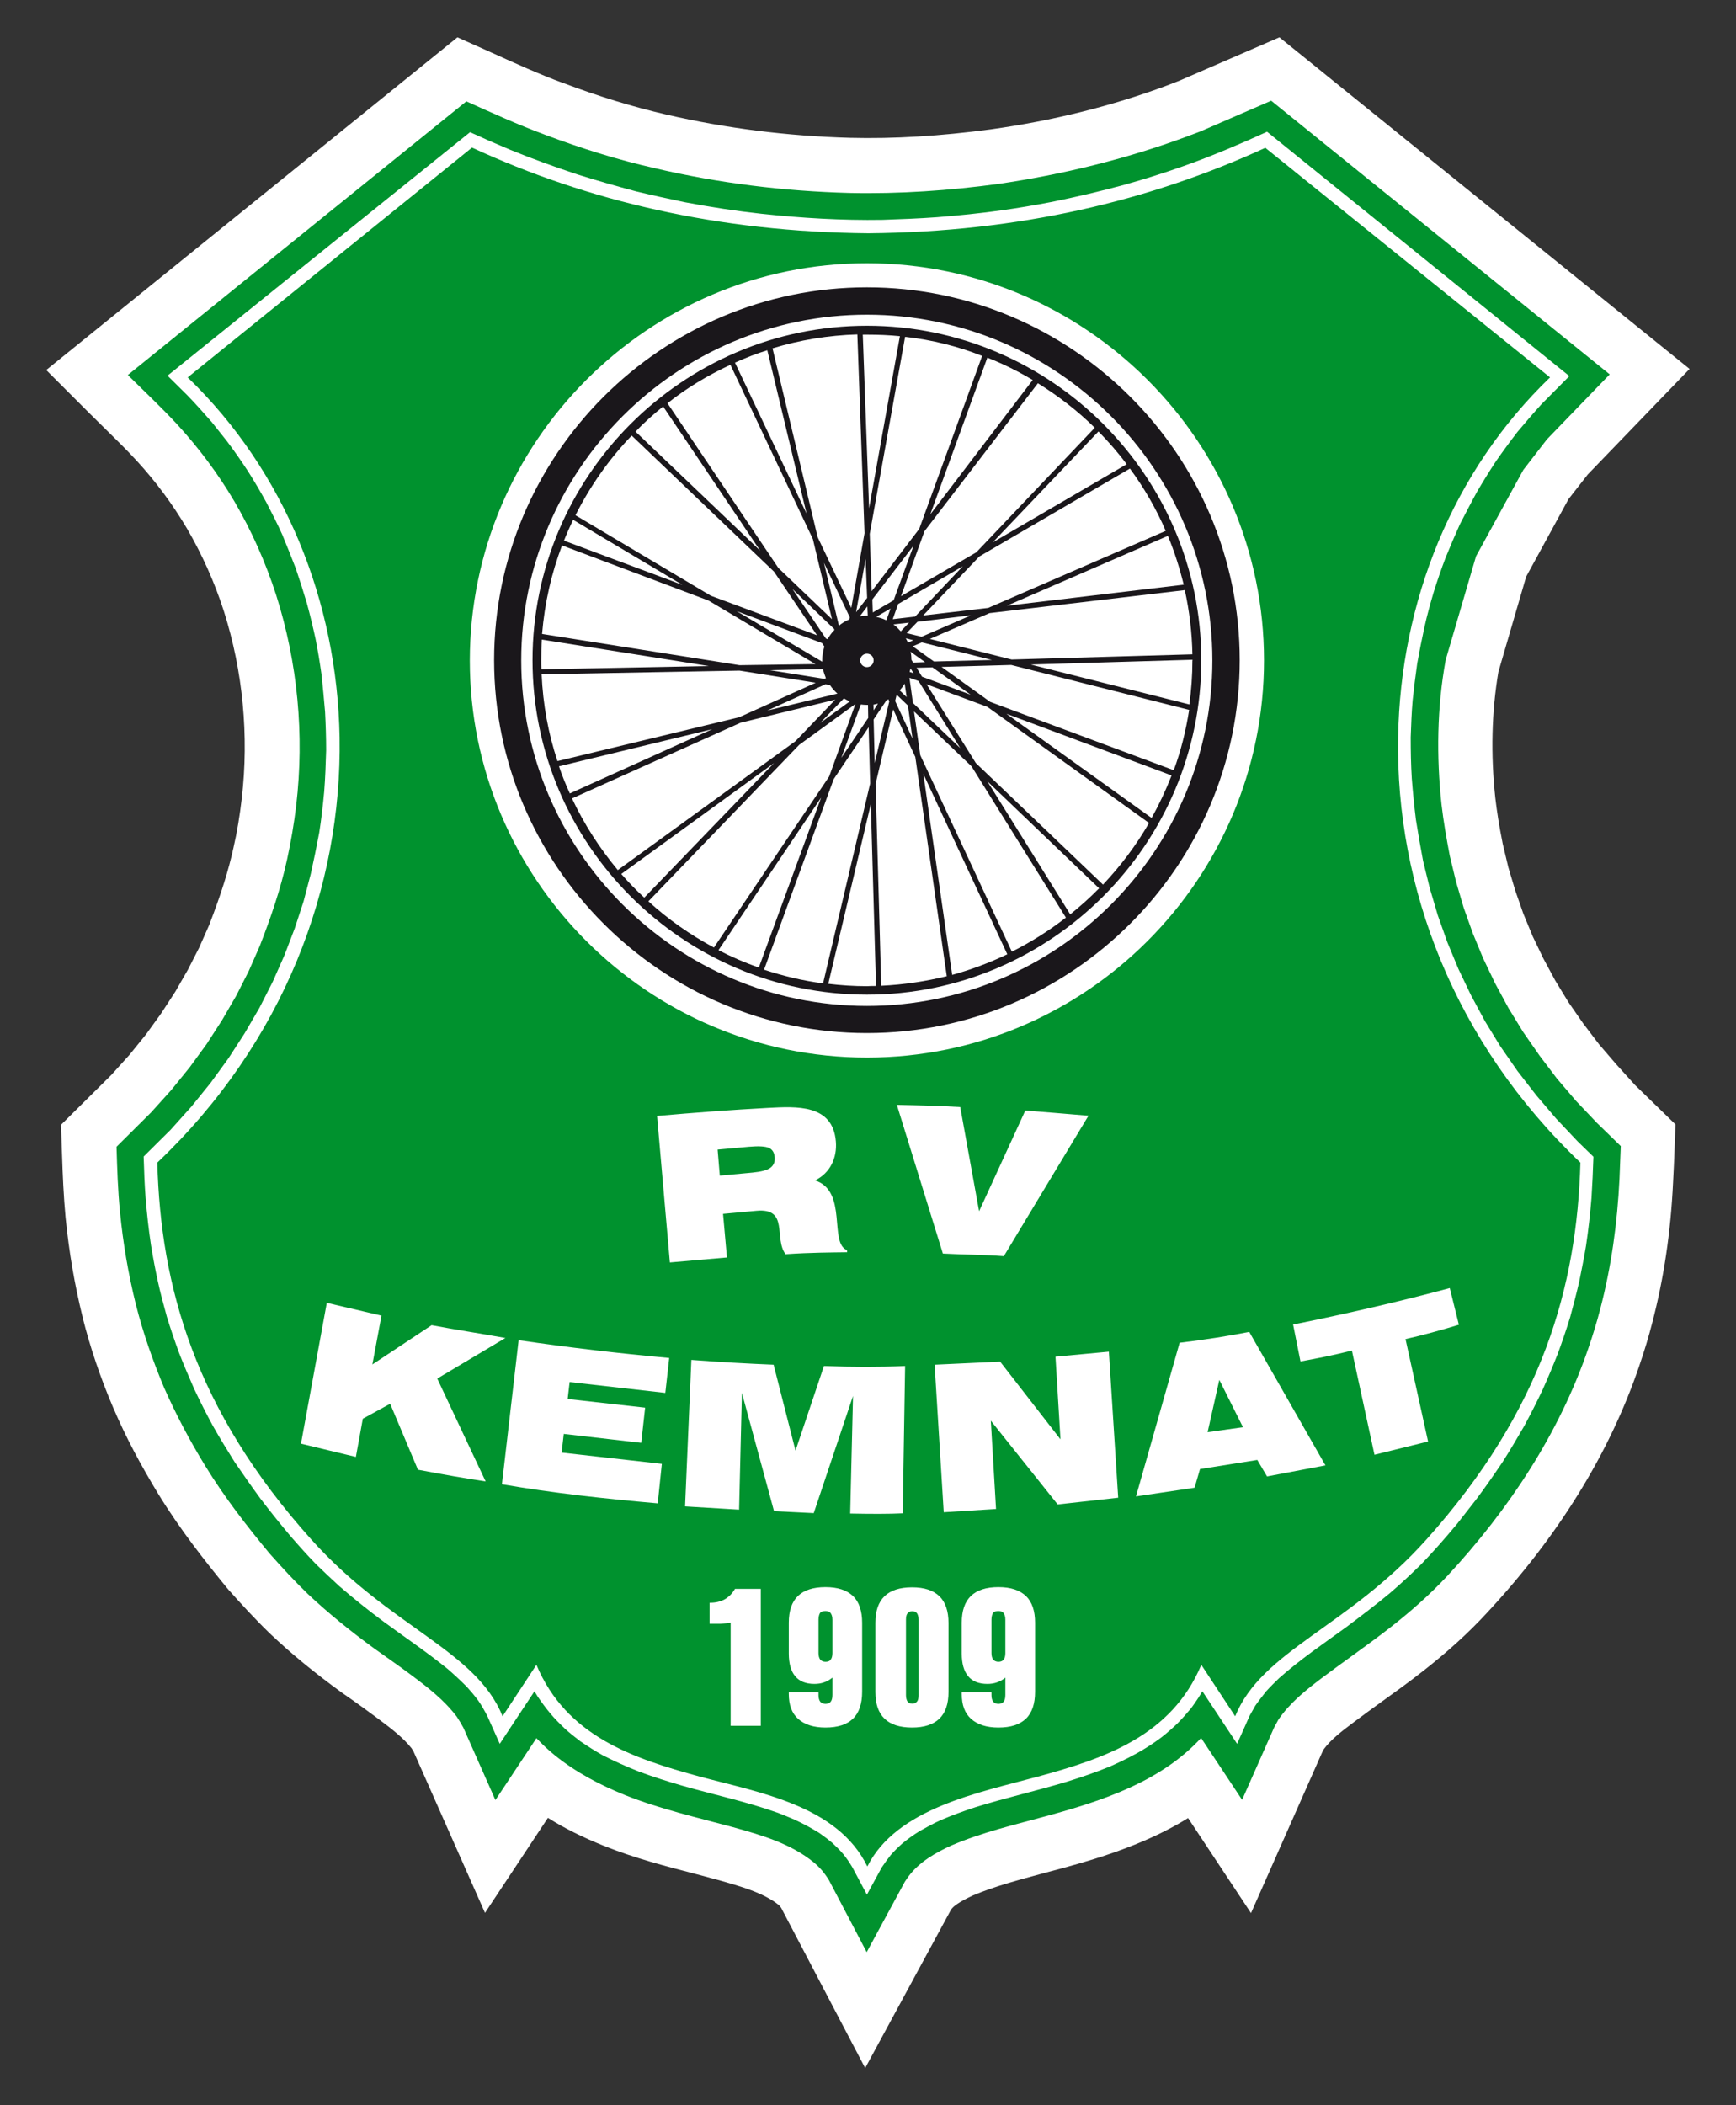
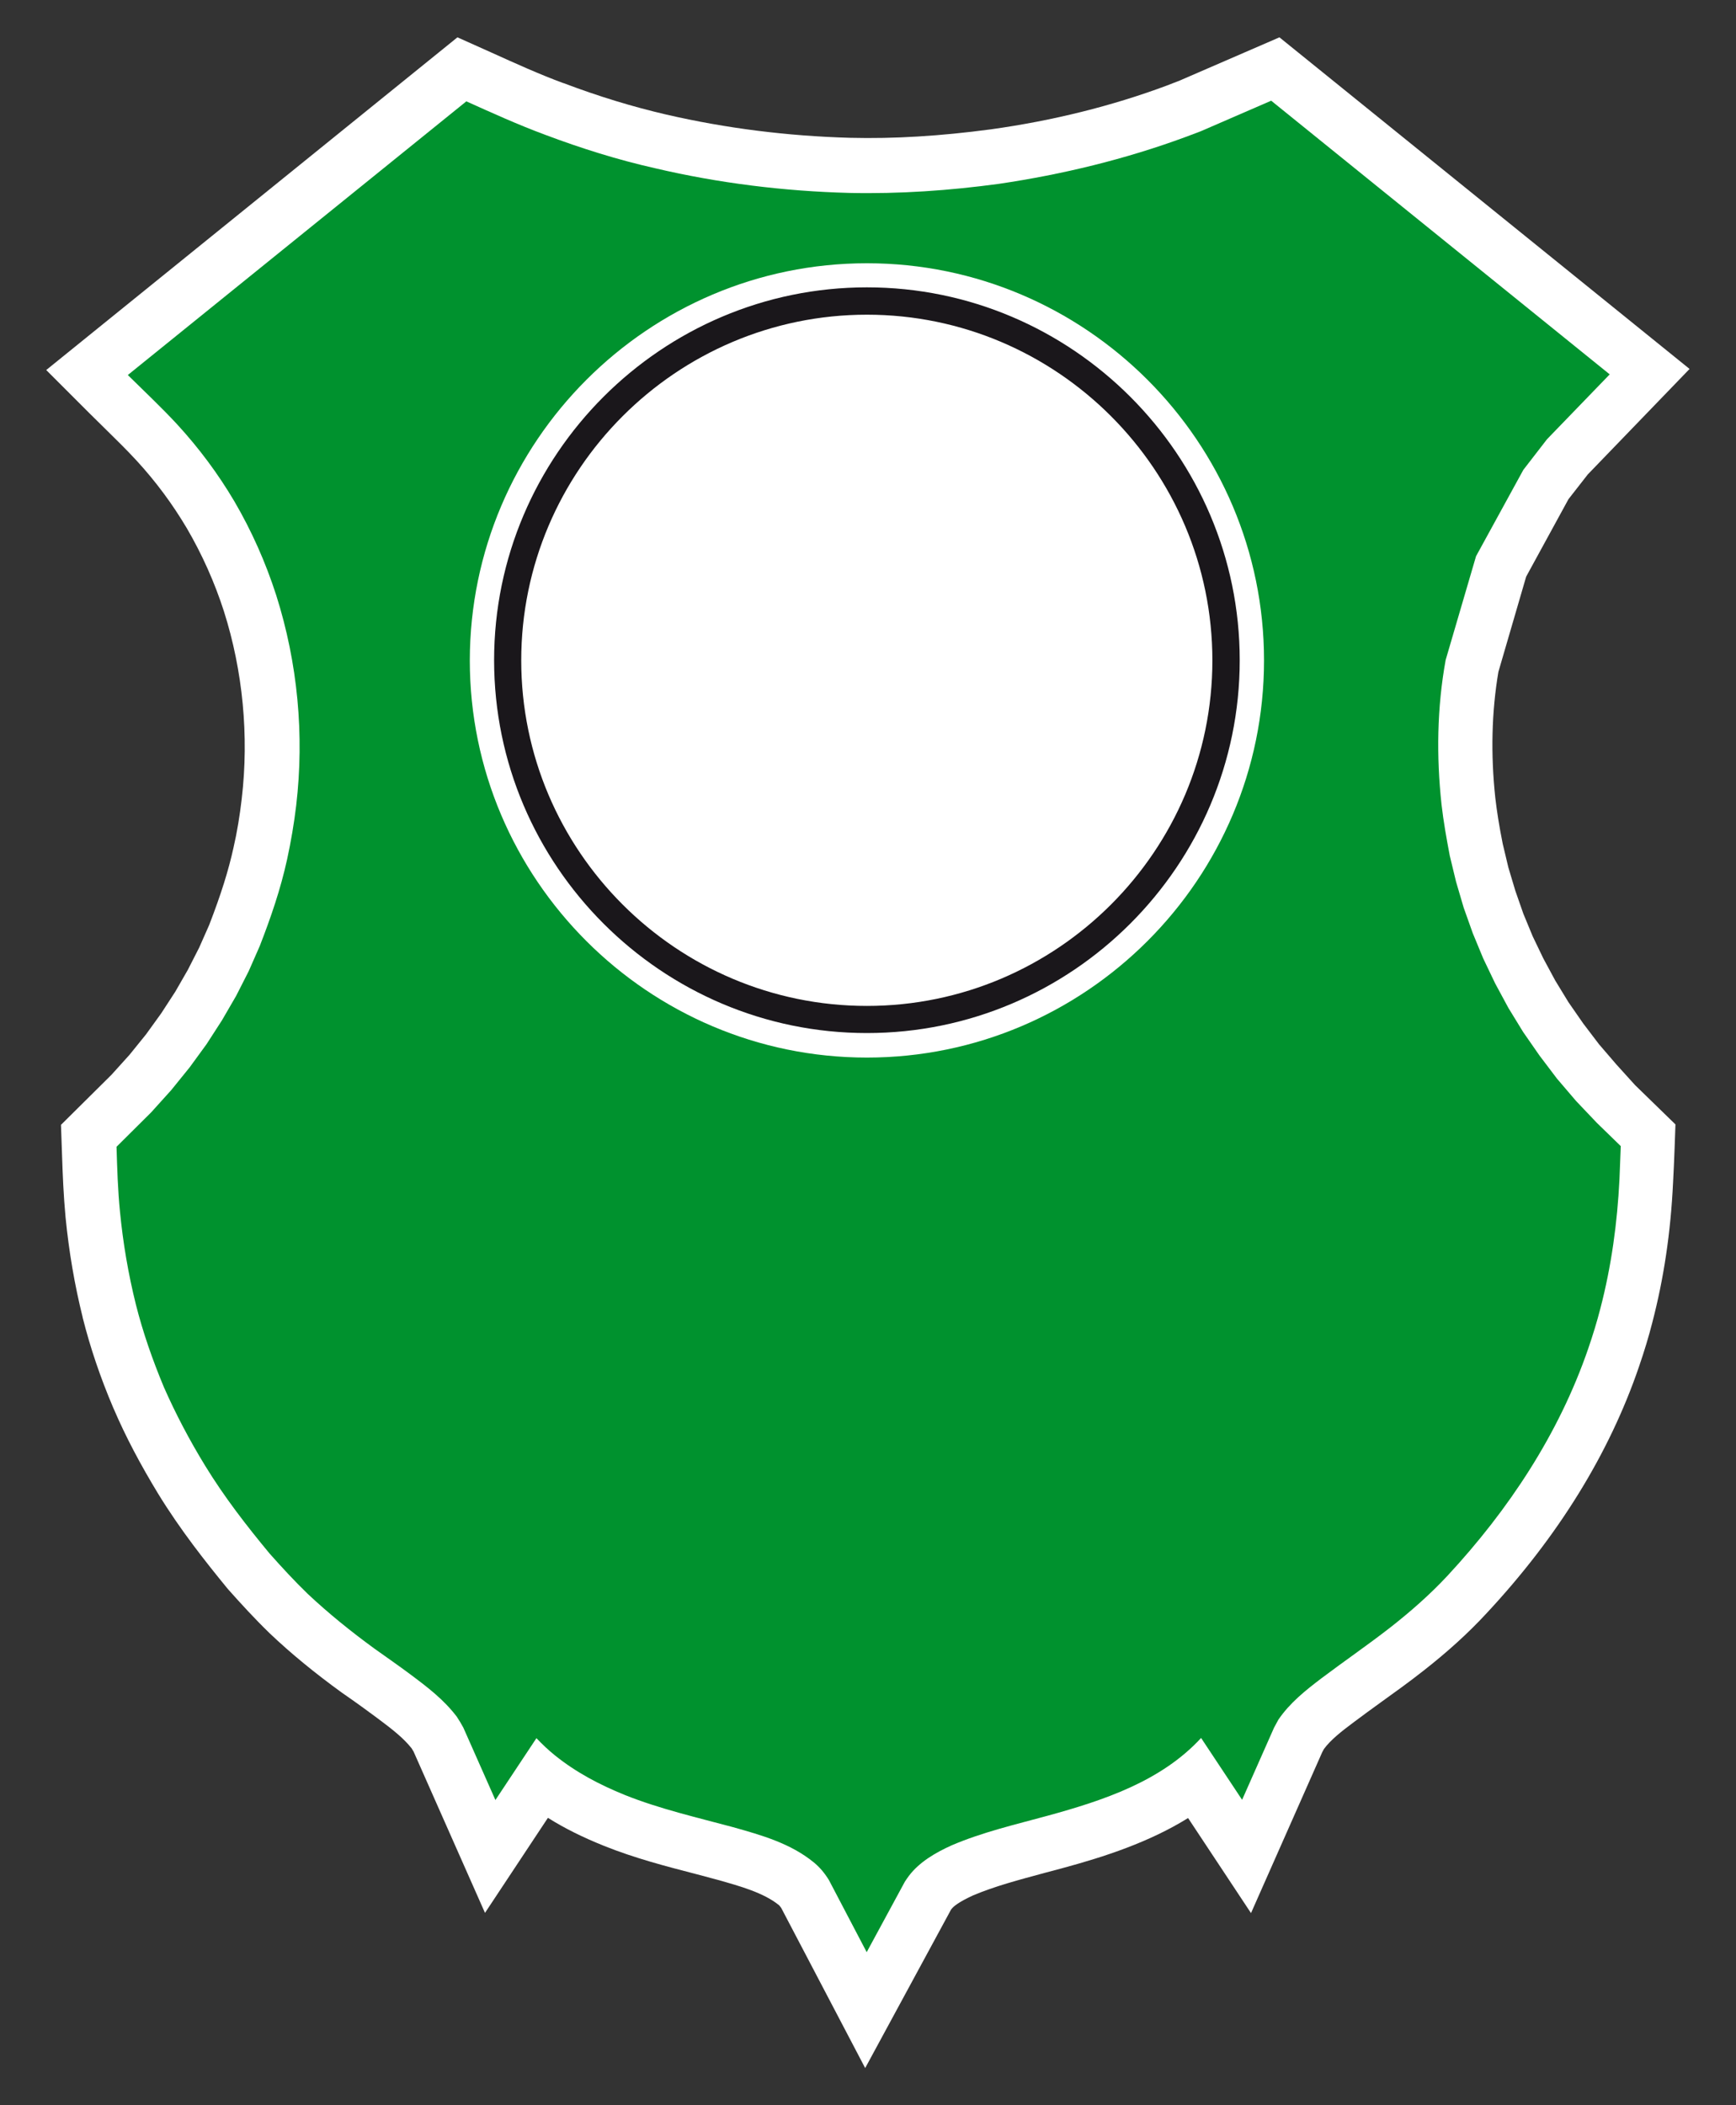
<svg xmlns="http://www.w3.org/2000/svg" version="1.1" id="Ebene_1" x="0px" y="0px" viewBox="0 0 800 970" style="enable-background:new 0 0 800 970;" xml:space="preserve">
  <rect x="0" y="0" width="800" height="970" fill="#333333" stroke="none" />
  <style type="text/css">
	.st0{fill:#FFFFFF;}
	.st1{fill:#00922E;}
	.st2{fill:#1A171B;}
</style>
  <g>
    <path class="st0" d="M744.9,490.5l-8-9.3l-7.3-9.6l-6.8-9.8l-6.1-10l-5.5-10.2l-4.9-10.2l-4.3-10.4l-3.7-10.6l-3.2-10.7l-2.6-10.9   c-1.7-8.5-2.7-15-3.4-21c-2.2-20.3-1.7-39.9,1.4-58.2l12.8-43.9l19.5-35.7l8.9-11.4l46.9-48.6l-189-152.8l-45.9,19.9l-6.2,2.4   c-25,9.3-52.2,16.1-80.9,20.1c-23.3,3.1-44.5,4.4-64.8,3.9c-29-0.8-57.4-4.4-84.7-10.7c-15.5-3.6-31-8.3-47.4-14.5l-0.1,0   c-11.1-4.1-21.9-9-33.4-14.2l-15.4-6.9L21.3,170.5l19.7,19.7c2.4,2.4,4.9,4.8,7.3,7.2c5.2,5.1,10.1,9.9,14.7,14.9   c9,9.8,16.5,20,23.1,31.1c7,12,12.8,24.9,17.1,38.3c8.7,27.4,11.6,57.3,8.2,86.3c-0.9,7.8-2.1,15.2-3.8,22.6   c-2.3,10.4-5.6,21.1-11.2,35.6l-4.6,10.4l-5.2,10.2l-5.8,10.1l-6.5,10l-7,9.7l-7.6,9.4l-8.3,9.2l-23.3,23.1l0.5,14.2   c0.3,9.2,0.7,18.6,1.6,28.3c1.6,16.2,4.2,31.3,7.9,46.2l0,0.1c3.5,13.9,8.1,27.5,14.1,41.6l0.1,0.2c5.6,13.1,12.4,25.9,20.6,39.4   c10.3,16.8,21.9,31.4,31.8,43.5l0.6,0.7c5.7,6.4,12,13.3,18.9,20l0.1,0.1c9.9,9.4,20.8,18.3,33.2,27.3l2.3,1.6   c4.9,3.4,9.4,6.7,14,10.1c7,5.2,12.2,9.3,15.9,14c0.3,0.5,0.6,1,0.9,1.5l32.9,74.3l29-43.8c7.6,4.8,16.1,9,25.8,12.9   c14.2,5.7,28.5,9.4,42.4,13c3.4,0.9,6.7,1.8,10.1,2.7c10.3,2.9,21,5.9,28,11.5c0.3,0.2,0.6,0.6,1.2,1.4l38.7,73.8l39.4-72.7   c0-0.1,0.1-0.1,0.1-0.2c0.1-0.1,0.1-0.2,0.2-0.3l0.1-0.1c0.9-1.2,3.3-3.2,9.8-6.2c10.1-4.3,21.2-7.2,33-10.4   c2.6-0.7,5.2-1.4,7.9-2.1c20-5.4,40.4-12.1,58.3-23.2l29,43.8l32.8-74.1l0.8-1.5c3.1-4.2,7.9-8,13.8-12.4c4-3,8.1-6,12.4-9.1   c6.4-4.6,13.1-9.4,19.7-14.6c11.1-8.7,20.6-17.3,29.1-26.5c32.9-35.3,56.5-73.5,70.2-113.6c2.5-7.3,4.5-13.9,6.1-20.2   c5.3-20.3,8.5-41.5,9.6-64.7c0.3-5.3,0.5-10.5,0.7-15.6l0.4-11.1l-18.6-18.1L744.9,490.5z" />
    <g>
      <path class="st1" d="M546.4,63.1l6.9-2.6l32.5-14.1l156,126.1l-28.9,29.9l-10.9,14.1l-21.8,39.8l-14,47.8c-4,22-4.3,44.4-1.9,66.6    c0.9,7.9,2.3,15.7,3.8,23.6l2.9,12l3.5,11.9l4.2,11.8l4.8,11.6l5.5,11.5l6.1,11.3l6.8,11.1l7.5,10.8l8.1,10.7l8.8,10.3l9.6,10.1    l11,10.7c-0.2,5.1-0.4,10.1-0.6,15.2c-1,20.2-3.7,40-8.8,59.6c-1.6,6.2-3.5,12.4-5.6,18.5c-13.5,39.3-36.7,74.3-64.8,104.6    c-8.1,8.7-17,16.5-26.3,23.8c-10.4,8.1-21.2,15.5-31.7,23.4c-7.5,5.7-14.7,11.4-20,19.2l-2,3.7l-14.7,33.2l-18.9-28.5    c-18.4,20-45.1,28.8-70.6,35.8c-15,4.1-30.2,7.6-44.4,13.7c-7.3,3.3-14.8,7.6-19.7,14.1c-0.6,0.8-1.2,1.7-1.8,2.6l-17.6,32.5    l-17.4-33.2c-1.9-3.1-4.1-5.8-6.9-8.1c-10.7-8.8-24.1-12.6-37.3-16.3c-16.7-4.5-33.8-8.4-49.8-14.8c-11.6-4.7-22.5-10.4-32.3-18.3    c-3-2.4-5.8-5.1-8.5-7.9l-18.9,28.5l-14.8-33.4c-0.9-1.7-1.9-3.3-3-5c-6-7.9-13.5-13.6-21.4-19.5c-5.5-4.1-11-7.9-16.6-11.9    c-10.7-7.8-21-16.1-30.7-25.2c-6.1-5.9-11.8-12.1-17.5-18.5c-10.7-12.9-21-26.2-29.8-40.6c-7.1-11.6-13.5-23.7-19-36.2    c-5.2-12.5-9.6-25-12.9-38.1c-3.5-14.1-5.9-28.2-7.3-42.6c-1-9.9-1.3-20-1.6-30l16-15.9l9.2-10.2l8.5-10.5l7.8-10.7l7.1-11    l6.5-11.2l5.8-11.4l5.1-11.6c5.1-13.1,9.6-26.2,12.6-39.9c1.8-8.3,3.2-16.5,4.2-24.9c3.8-32.5,0.7-65.6-9.2-96.8    c-4.9-15.2-11.3-29.6-19.3-43.3c-7.5-12.7-16.3-24.5-26.3-35.4c-7.3-7.9-15.2-15.3-22.8-22.8l156-126.1    c12,5.4,23.9,10.8,36.3,15.4c16.5,6.2,33.3,11.5,50.6,15.4c29.4,6.9,59.4,10.6,89.7,11.4c23,0.5,46.1-1.1,68.9-4.2    C489.5,80.4,518.5,73.4,546.4,63.1" />
-       <path class="st0" d="M461.7,96.9c7.8-1.1,15.4-2.4,23.2-3.9c11.3-2.3,22.3-4.9,33.4-7.9c8.9-2.5,17.8-5.3,26.6-8.4    c6.9-2.4,13.7-5.1,20.5-7.9c6.2-2.6,12.4-5.3,18.5-8.1l139.3,112.6l-12.9,13c-3.8,4.2-7.4,8.4-11,12.7c-3.4,4.4-6.7,8.9-9.9,13.5    c-3.1,4.7-6,9.4-8.8,14.2c-2.7,4.9-5.2,9.8-7.8,14.8c-2.3,5.1-4.5,10.2-6.6,15.4c-2,5.2-3.8,10.5-5.5,15.9    c-1.6,5.4-3.1,10.8-4.3,16.3c-1.2,5.5-2.3,11-3.3,16.6c-0.8,5.6-1.5,11.2-2.1,16.9c-0.5,5.7-0.7,11.4-0.9,17.1    c0,6.3,0.1,12.6,0.5,19c0.5,6.4,1.1,12.6,1.9,19c1,6.4,2.1,12.6,3.3,19l3.1,12.6l3.7,12.5l4.4,12.4l5.1,12.3l5.8,12.1l6.4,11.9    l7.1,11.6l7.9,11.4l8.6,11.1l9.2,10.8l9.9,10.5l7.3,7.1c-0.2,6.3-0.5,12.6-0.9,19c-0.6,7.3-1.4,14.5-2.5,21.9    c-0.9,5.5-2,10.9-3.1,16.4c-1.3,5.6-2.7,11-4.2,16.5c-1.7,5.6-3.6,11.1-5.6,16.6c-2.2,5.6-4.5,11.1-7,16.7    c-2.7,5.7-5.5,11.2-8.5,16.8c-3.3,5.7-6.6,11.3-10.1,16.8c-3.9,5.8-7.8,11.4-11.9,16.9l-8.9,11.4c-5.4,6.5-10.9,12.8-16.8,18.9    c-4.6,4.5-9.2,8.8-14.1,13c-6.6,5.5-13.5,10.7-20.4,15.9c-10.5,7.6-21.1,14.8-30.8,23.4c-2.1,2-4.2,4.1-6.1,6.2    c-1.7,2.2-3.3,4.2-4.9,6.5l-2.6,4.6l-5.8,13l-16-24.2c-1.6,2.7-3.3,5.2-5.2,7.8c-2.1,2.5-4.2,4.9-6.4,7.1c-2.3,2.2-4.6,4.2-7,6.1    c-2.5,1.9-5,3.6-7.6,5.2c-5.3,3.3-10.7,5.9-16.3,8.4c-6.6,2.7-13.3,5-20.1,7.1c-14,4.2-28.2,7.4-42,11.7c-5.5,1.8-10.7,3.7-16.1,6    c-3.3,1.5-6.4,3.2-9.6,5c-2.9,1.8-5.6,3.7-8.2,5.9c-1.8,1.6-3.5,3.3-5.1,5.1c-1.5,1.9-2.8,3.7-4.2,5.8l-6.8,12.5l-6.7-12.6    c-1.3-2.2-2.6-4.1-4.2-6.1c-1.6-1.9-3.3-3.5-5.1-5.2c-1.9-1.6-3.9-3.1-5.9-4.5c-3.7-2.3-7.4-4.3-11.5-6.2    c-2.5-1.1-5.1-2.1-7.6-3.1c-14.3-5.1-29.2-8.3-43.7-12.4c-6.9-2-13.6-4.1-20.3-6.6c-5.8-2.3-11.2-4.7-16.7-7.5    c-3.6-2-7-4.2-10.4-6.5c-2.5-1.9-4.9-3.8-7.2-5.9c-2.3-2.2-4.5-4.4-6.6-6.9c-2.1-2.5-4-5.1-5.9-7.9l-1.4-2.3l-16,24.2l-5.8-13    c-1.3-2.4-2.5-4.6-4.1-6.9c-1.7-2.3-3.4-4.3-5.3-6.4c-2.9-2.9-5.8-5.6-8.8-8.2c-9.5-7.7-19.6-14.5-29.4-21.7    c-7-5.2-13.9-10.7-20.6-16.5c-3.6-3.3-7.1-6.6-10.6-10c-4.2-4.3-8.1-8.7-12-13.2c-4.7-5.6-9.3-11.3-13.7-17.1    c-4.1-5.6-8-11.2-11.9-16.9c-3.5-5.6-6.9-11.1-10.1-16.8c-3-5.5-5.8-11.1-8.5-16.8c-2.4-5.5-4.8-11-7-16.7c-2-5.5-3.9-11-5.6-16.6    c-1.5-5.5-3-10.9-4.2-16.5c-1.2-5.5-2.2-10.9-3.1-16.4c-1.1-7.3-1.9-14.5-2.5-21.9c-0.5-6.3-0.7-12.6-0.9-19l12.4-12.3l9.6-10.7    l8.9-11l8.2-11.3l7.5-11.6l6.8-11.7l6.1-12l5.4-12.2l4.7-12.3l4.1-12.5l3.3-12.6c1.4-6.3,2.7-12.6,3.9-19c1-6.3,1.7-12.6,2.3-19    c0.5-6.3,0.7-12.6,0.9-19c0-6-0.2-11.8-0.5-17.7c-0.5-5.7-1-11.3-1.6-17c-0.8-5.6-1.7-11.2-2.8-16.7c-1.2-5.5-2.5-10.9-4-16.4    c-1.6-5.4-3.3-10.7-5.1-16c-2-5.2-4.1-10.4-6.2-15.5c-2.3-5.1-4.8-10-7.4-15c-2.7-4.9-5.5-9.7-8.5-14.4c-3.1-4.7-6.2-9.2-9.6-13.7    l-7-8.8c-3.7-4.2-7.4-8.4-11.4-12.5l-9-8.9L216.6,60.9c6.1,2.8,12.3,5.5,18.5,8.1c10.3,4.2,20.5,7.9,31.1,11.4    c8.9,2.8,18,5.4,27,7.8c7.5,1.8,14.9,3.4,22.5,5c11.6,2.2,23.3,4,35.1,5.3c18.6,2,37.2,3.1,55.9,2.8c8.4-0.3,16.7-0.6,25-1.2    C441.8,99.3,451.7,98.3,461.7,96.9 M400.2,107.5C331,106.9,270.8,92.6,217.5,68l-131,105.9c44.7,43.1,68.9,103.3,70,165.9    c1.1,68.8-25.7,140.5-84,195.9c1.5,56.8,17.2,113.8,71,173.7c36.3,40.5,75.8,50.9,88.1,81.4l15.6-23.7    c13.8,32.9,44.5,43.1,75.3,51.5C350,826,386,831.9,399.7,860c13.4-26.7,50.9-33.9,78.6-41.4c30.8-8.4,61.5-18.7,75.3-51.5    l15.6,23.7c12.4-30.4,51.8-40.9,88.1-81.4c53.7-59.9,69.4-116.9,71-173.7c-58.2-55.4-85.2-127.1-84-195.9    c1-62.7,25.2-122.8,70-165.9L583.1,68.1C529.7,92.6,469.6,106.9,400.2,107.5" />
      <path class="st0" d="M399.5,121.3c100.8,0,183,82.2,183,183s-82.2,183-183,183s-183-82.2-183-183    C216.6,203.5,298.7,121.3,399.5,121.3" />
      <path class="st2" d="M399.5,132.4c94.6,0,171.8,77.2,171.8,171.8s-77.2,171.8-171.8,171.8s-171.8-77.2-171.8-171.8    C227.7,209.6,304.9,132.4,399.5,132.4 M399.5,145c-87.7,0-159.3,71.5-159.3,159.3c0,87.7,71.5,159.2,159.3,159.2    c87.7,0,159.2-71.5,159.2-159.2S487.2,145,399.5,145" />
-       <path class="st2" d="M399.5,150.1c84.9,0,154.1,69.3,154.1,154.1s-69.3,154.1-154.1,154.1s-154.1-69.3-154.1-154.1    C245.4,219.4,314.6,150.1,399.5,150.1 M399.5,283.7c0.1,0,0.2,0,0.3,0h0.1l-0.2-4.3l-3.5,4.6C397.2,283.8,398.3,283.7,399.5,283.7     M403.8,284.2c1.5,0.4,3,0.8,4.4,1.5h0.3l1.9-5.3L403.8,284.2z M411.7,287.7c1.3,0.9,2.3,2,3.4,3.2l3.8-4L411.7,287.7z     M417.4,294.1c0.4,0.6,0.7,1.3,1,2l2.5-1.1L417.4,294.1z M419.6,300.3c0.3,1.2,0.4,2.4,0.4,3.7l0.8,1.3l5.5-0.2L419.6,300.3z     M419.6,308c-0.1,0.5-0.3,1.1-0.4,1.6l1.8,0.6L419.6,308z M416.9,315c-0.6,1.1-1.4,2.1-2.3,3.1l3.2,3.1L416.9,315z M409.4,322.2    c-0.3,0.2-0.6,0.4-0.9,0.5l-5.9,8.8l0.5,20.1l6.7-28.4L409.4,322.2z M404.6,324.2c-0.7,0.2-1.4,0.3-2.1,0.5l0.1,2.6L404.6,324.2z     M400,324.8c-0.2,0-0.3,0-0.5,0c-0.9,0-1.9-0.1-2.8-0.2l-9,24.6l12.4-18.4L400,324.8z M391.6,323.2c-0.9-0.4-1.9-0.9-2.7-1.4    L378,333.1L391.6,323.2z M385.9,319.6c-1.3-1.2-2.4-2.4-3.4-3.9l-2.1-0.4l-26.8,12.1L385.9,319.6z M380.6,312.5    c-0.5-1.4-1-2.7-1.4-4.2l-24.4,0.5l25.1,4L380.6,312.5z M378.9,304.9c0-0.2,0-0.5,0-0.6c0-2.3,0.4-4.4,1-6.4l-1.1-1.6l-39.3-14.7    L378.9,304.9z M381.4,294.5c0.8-1.5,1.9-3,3.1-4.2l-0.1-0.5l-19.2-18.4l15.4,22.8L381.4,294.5z M386.6,288.3    c1.4-1.2,3.1-2.2,4.8-2.9l0.2-1l-11.9-25.1L386.6,288.3z M392.3,280.1l6.1-34.4l-3.3-91.6c-13.5,0.4-26.6,2.6-39.1,6.4l20.8,87    L392.3,280.1z M400.5,234.2l14.2-79.3c-5-0.5-10-0.7-15.2-0.7c-0.6,0-1.3,0-1.9,0L400.5,234.2z M417.1,155.2l-16.3,90.8l0.9,26.4    l21.9-28.7l29-79.7C441.5,159.6,429.6,156.6,417.1,155.2 M398.9,257.5l-4.4,24.6l5.1-6.6L398.9,257.5z M411.8,276.6l9.2-25.2    l-19,24.8l0.2,6L411.8,276.6z M455,164.8l-26.3,72.2l47.2-61.9C469.4,171.2,462.4,167.7,455,164.8 M426,244.8l-10.8,29.9    l34.7-20.2l54.6-57.4c-7.9-7.8-16.7-14.6-26.2-20.5L426,244.8z M413.9,278.3l-2.5,7l10.3-1.2l22-23.2L413.9,278.3z M506.2,198.8    l-48.7,51.1l61.7-36C515.2,208.5,510.9,203.6,506.2,198.8 M451.3,256.4l-25.9,27.2l30-3.5l81.8-35.5c-4.4-10.2-10-19.9-16.5-28.7    L451.3,256.4z M422.8,286.5l-5,5.2l6.9,1.7l22.8-9.9L422.8,286.5z M538.2,246.9L464,279.1l81.5-9.7    C543.6,261.7,541.2,254.1,538.2,246.9 M456,282.5l-27.5,11.9l37.7,9.5l83.3-2.4c-0.2-10.2-1.4-20-3.5-29.6L456,282.5z M424.8,296    l-4.2,1.8l9.8,7l26.7-0.7L424.8,296z M549.6,304l-74.6,2.2l73.1,18.4c0.9-6.7,1.4-13.5,1.4-20.4    C549.6,304.2,549.6,304.1,549.6,304 M466,306.4l-32.1,0.9l22.4,16.1l84.6,31.5c3.3-8.9,5.6-18.2,7.1-27.8L466,306.4z M429.7,307.5    l-7.3,0.2l2.5,4.1l22.4,8.3L429.7,307.5z M539.9,357.3l-76.1-28.4l66.9,48C534.2,370.6,537.3,364,539.9,357.3 M455,325.7    L427,315.3l22.7,36.3l58.6,56c8.1-8.6,15.3-18.1,21.2-28.4L455,325.7z M423.3,313.8l-4.2-1.5l1.6,11.6l21.8,20.8L423.3,313.8z     M506.5,409.3L455,360l38.2,61.3C497.8,417.6,502.4,413.5,506.5,409.3 M447.7,353.1l-26.5-25.3l2.9,20.2l42.2,90.5    c8.8-4.4,17.2-9.7,24.9-15.7L447.7,353.1z M418.4,325.1l-5.2-5l-0.7,2.9l8,17.3L418.4,325.1z M464.2,439.7l-38.7-83.1l13.3,92.6    C447.5,446.8,456,443.6,464.2,439.7 M421.8,348.8l-10.2-21.9l-8.1,34.3l2.6,93c10.4-0.5,20.4-2,30.2-4.4L421.8,348.8z     M403.7,454.3l-2.4-83.8l-19.6,82.8c5.9,0.7,11.8,1.1,17.9,1.1C400.9,454.3,402.3,454.3,403.7,454.3 M401,361l-0.7-25.9L384.2,359    l-32.1,87.8c8.8,2.9,17.9,5.1,27.2,6.3L401,361z M376.5,292.7l-19.8-29.3l-65.6-62.7c-10.4,10.8-19.1,23.2-25.9,36.7l62.4,37.1    L376.5,292.7z M350.3,253.7l-44.7-66.4c-4.5,3.6-8.8,7.4-12.7,11.6L350.3,253.7z M307.6,185.8l51.1,75.9l24.7,23.6l-8.8-36.9    l-38-80.3C326.2,172.9,316.4,178.8,307.6,185.8 M375.8,306l-49.3-29.3L259,251.3c-4.9,12.9-8,26.5-9.2,40.8l91,14.4L375.8,306z     M314.5,269.5l-50.4-30c-1.5,3.2-2.9,6.3-4.2,9.6L314.5,269.5z M375.9,314.6l-35.1-5.6l-91.2,1.7c0.6,13.9,3.1,27.4,7.3,40    l83.7-20.2L375.9,314.6z M326.7,306.9l-77-12.2c-0.2,3.2-0.3,6.3-0.3,9.6c0,1.4,0,2.7,0.1,4.1L326.7,306.9z M384.9,322.4    L341.3,333l-77.7,34.9c5.6,11.9,12.7,22.9,21.1,33l81.9-59.4L384.9,322.4z M328.2,336l-70.6,17.1c1.4,4.2,3.1,8.4,5,12.5    L328.2,336z M394.2,324.4l-25.9,18.8l-69.5,72.1c9.1,8.3,19.2,15.4,30.2,21.3l53.1-78.8L394.2,324.4z M356.7,351.6l-70.4,51.1    c3.3,3.8,6.9,7.5,10.6,10.9L356.7,351.6z M378.4,367.5l-47.3,70.3c6,3.1,12.2,5.8,18.6,8L378.4,367.5z M338.7,167.1l33,69.6    l-18.1-75.3C348.6,162.9,343.6,164.9,338.7,167.1 M399.5,301.2c-1.7,0-3.1,1.4-3.1,3.1c0,1.7,1.4,3.1,3.1,3.1    c1.7,0,3.1-1.4,3.1-3.1C402.6,302.5,401.2,301.2,399.5,301.2" />
-       <path class="st0" d="M336.7,795.2v-47.5c-1.5,0.2-2.7,0.3-3.4,0.4c-0.7,0.1-1.4,0.1-1.7,0.1H327v-9.7h0.2c2.5,0,4.8-0.5,6.8-1.6    c1.9-1.1,3.5-2.7,4.7-4.8h11.9v63.1L336.7,795.2L336.7,795.2z M377.2,779.8v1.3c0,1.4,0.3,2.3,0.8,3c0.5,0.6,1.4,1,2.4,1    c1.1,0,2-0.4,2.4-1c0.5-0.6,0.8-1.6,0.8-3.1v-8c-1.2,1-2.4,1.7-3.9,2.2c-1.4,0.5-2.9,0.7-4.4,0.7c-3.9,0-6.9-1.2-8.8-3.5    c-2-2.3-3-5.9-3-10.5v-14.2c0-5.5,1.4-9.6,4.2-12.3c2.8-2.7,7-4.1,12.7-4.1s9.8,1.4,12.7,4.1c2.8,2.7,4.2,6.9,4.2,12.3v31.8    c0,5.5-1.4,9.7-4.2,12.4c-2.8,2.7-7,4.1-12.7,4.1c-5.5,0-9.7-1.4-12.6-4c-2.9-2.6-4.3-6.4-4.3-11.5v-0.8h13.6V779.8z M377.2,746.3    v15.4c0,1.4,0.3,2.3,0.8,3c0.5,0.6,1.4,1,2.4,1c1.1,0,2-0.3,2.4-1c0.5-0.6,0.8-1.6,0.8-3v-15.4c0-1.4-0.3-2.3-0.8-3s-1.4-1-2.4-1    c-1.1,0-2,0.3-2.5,0.9C377.5,743.9,377.2,744.9,377.2,746.3 M417.5,746.3v34.8c0,1.3,0.3,2.3,0.7,2.9s1.2,1,2.2,1    c1,0,1.7-0.4,2.2-1c0.5-0.6,0.7-1.6,0.7-2.9v-34.8c0-1.3-0.3-2.3-0.7-2.9s-1.2-1-2.2-1c-1,0-1.7,0.4-2.2,1    C417.7,744,417.5,745,417.5,746.3 M403.4,747.8c0-5.5,1.4-9.6,4.2-12.3c2.8-2.7,7-4.1,12.7-4.1s9.8,1.4,12.6,4.1    c2.8,2.7,4.2,6.9,4.2,12.3v31.8c0,5.5-1.4,9.6-4.2,12.3c-2.8,2.7-7,4.1-12.6,4.1c-5.7,0-9.9-1.4-12.7-4.1    c-2.8-2.7-4.2-6.8-4.2-12.3V747.8z M456.9,779.8v1.3c0,1.4,0.3,2.3,0.8,3c0.5,0.6,1.4,1,2.4,1s1.9-0.4,2.4-1    c0.5-0.6,0.8-1.6,0.8-3.1v-8c-1.2,1-2.4,1.7-3.9,2.2c-1.4,0.5-2.9,0.7-4.4,0.7c-3.9,0-6.9-1.2-8.8-3.5c-2-2.3-3-5.9-3-10.5v-14.2    c0-5.5,1.4-9.6,4.2-12.3c2.8-2.7,7-4.1,12.7-4.1c5.7,0,9.8,1.4,12.7,4.1c2.8,2.7,4.2,6.9,4.2,12.3v31.8c0,5.5-1.4,9.7-4.2,12.4    c-2.8,2.7-7,4.1-12.7,4.1c-5.5,0-9.7-1.4-12.6-4s-4.3-6.4-4.3-11.5v-0.8h13.5V779.8z M456.9,746.3v15.4c0,1.4,0.3,2.3,0.8,3    c0.5,0.6,1.4,1,2.4,1s1.9-0.3,2.4-1c0.5-0.6,0.8-1.6,0.8-3v-15.4c0-1.4-0.3-2.3-0.8-3s-1.4-1-2.4-1c-1.2,0-2,0.3-2.5,0.9    C457.2,743.9,456.9,744.9,456.9,746.3" />
-       <path class="st0" d="M138.7,665.2l11.9-64.9l25.2,5.9l-4.2,22.5l27.3-18.1c11,2.1,22.4,3.8,34,5.9l-31.4,18.7l22.3,47.4    c-9.2-1.4-19.7-3.2-31.2-5.4l-12.8-30.4l-12.6,6.9l-3.2,17.6L138.7,665.2z M231.3,683.9c23.7,4.1,47.8,6.7,71.8,8.8l1.9-18.2    l-46.2-5.2l1-8.6l35.7,4.1l1.8-16.2l-35.7-4l0.9-7.8l44.1,5l1.8-16.1c-23.1-2.1-46.3-4.8-69.4-8.2L231.3,683.9z M315.7,694.1    l2.9-67.5c13.1,1,25.7,1.7,37.9,2.2l10.1,39.6l13.1-39c13.4,0.5,25.9,0.5,37.4,0l-1.1,67.9c-6.1,0.3-14.4,0.3-24.2,0.1l1.3-54.2    l-18.1,54l-18.3-0.9l-14.8-54.5l-1.3,53.8L315.7,694.1z M434.9,696.8l-4.2-68l30.2-1.4l27.8,35.8l-2.3-38.1l24.6-2.3l4.3,67.3    l-27.9,3.1l-30.8-38.6l2.4,40.7L434.9,696.8z M556.5,659.9l16.3-2.3l-10.9-21.8L556.5,659.9z M523.5,689.5l20.1-70.8    c11.7-1.4,22.3-3.1,32.1-5l35.1,61.5l-26.9,5.1l-4.5-7.6l-26.4,4.2l-2.5,8.6L523.5,689.5z M633.4,670.3l24.7-6.1L647.7,617    c7.7-1.7,16.7-4.2,24.6-6.6l-4.2-16.9c-21.8,5.9-48.3,12-72.2,16.8l3.4,17c7.7-1.4,14.4-2.7,23.7-5L633.4,670.3z" />
-       <path class="st0" d="M353.8,510.5c13.3-0.7,30-1.8,31.4,15.5c0.6,7.5-2.6,14.5-9.6,17.9c15.2,4.9,6.3,28.9,14.7,32.1l0.1,1    c-7.1,0.1-16.8,0.1-28.4,0.9c-5.5-7.4,1.7-21.4-13.4-20l-15.4,1.4l1.8,20.1c-8.8,0.8-16.5,1.4-26.3,2.3l-5.9-67.5    C319.8,512.7,336.8,511.4,353.8,510.5 M331.7,541.7l15.1-1.4c4-0.4,6.7-1.1,8.2-2.2c1.5-1.1,2.2-2.7,2-4.9    c-0.2-2.2-1.1-3.6-2.7-4.3c-1.6-0.7-4.7-0.9-9.2-0.5l-14.4,1.3L331.7,541.7z M434.5,577.6l-21.2-68.5c9.8,0.2,19.5,0.4,29.2,1    l8.7,48l21.3-46.4c8.7,0.7,18.7,1.5,29.1,2.4l-39,64.7C453.2,578.1,443.8,578.1,434.5,577.6" />
    </g>
  </g>
</svg>